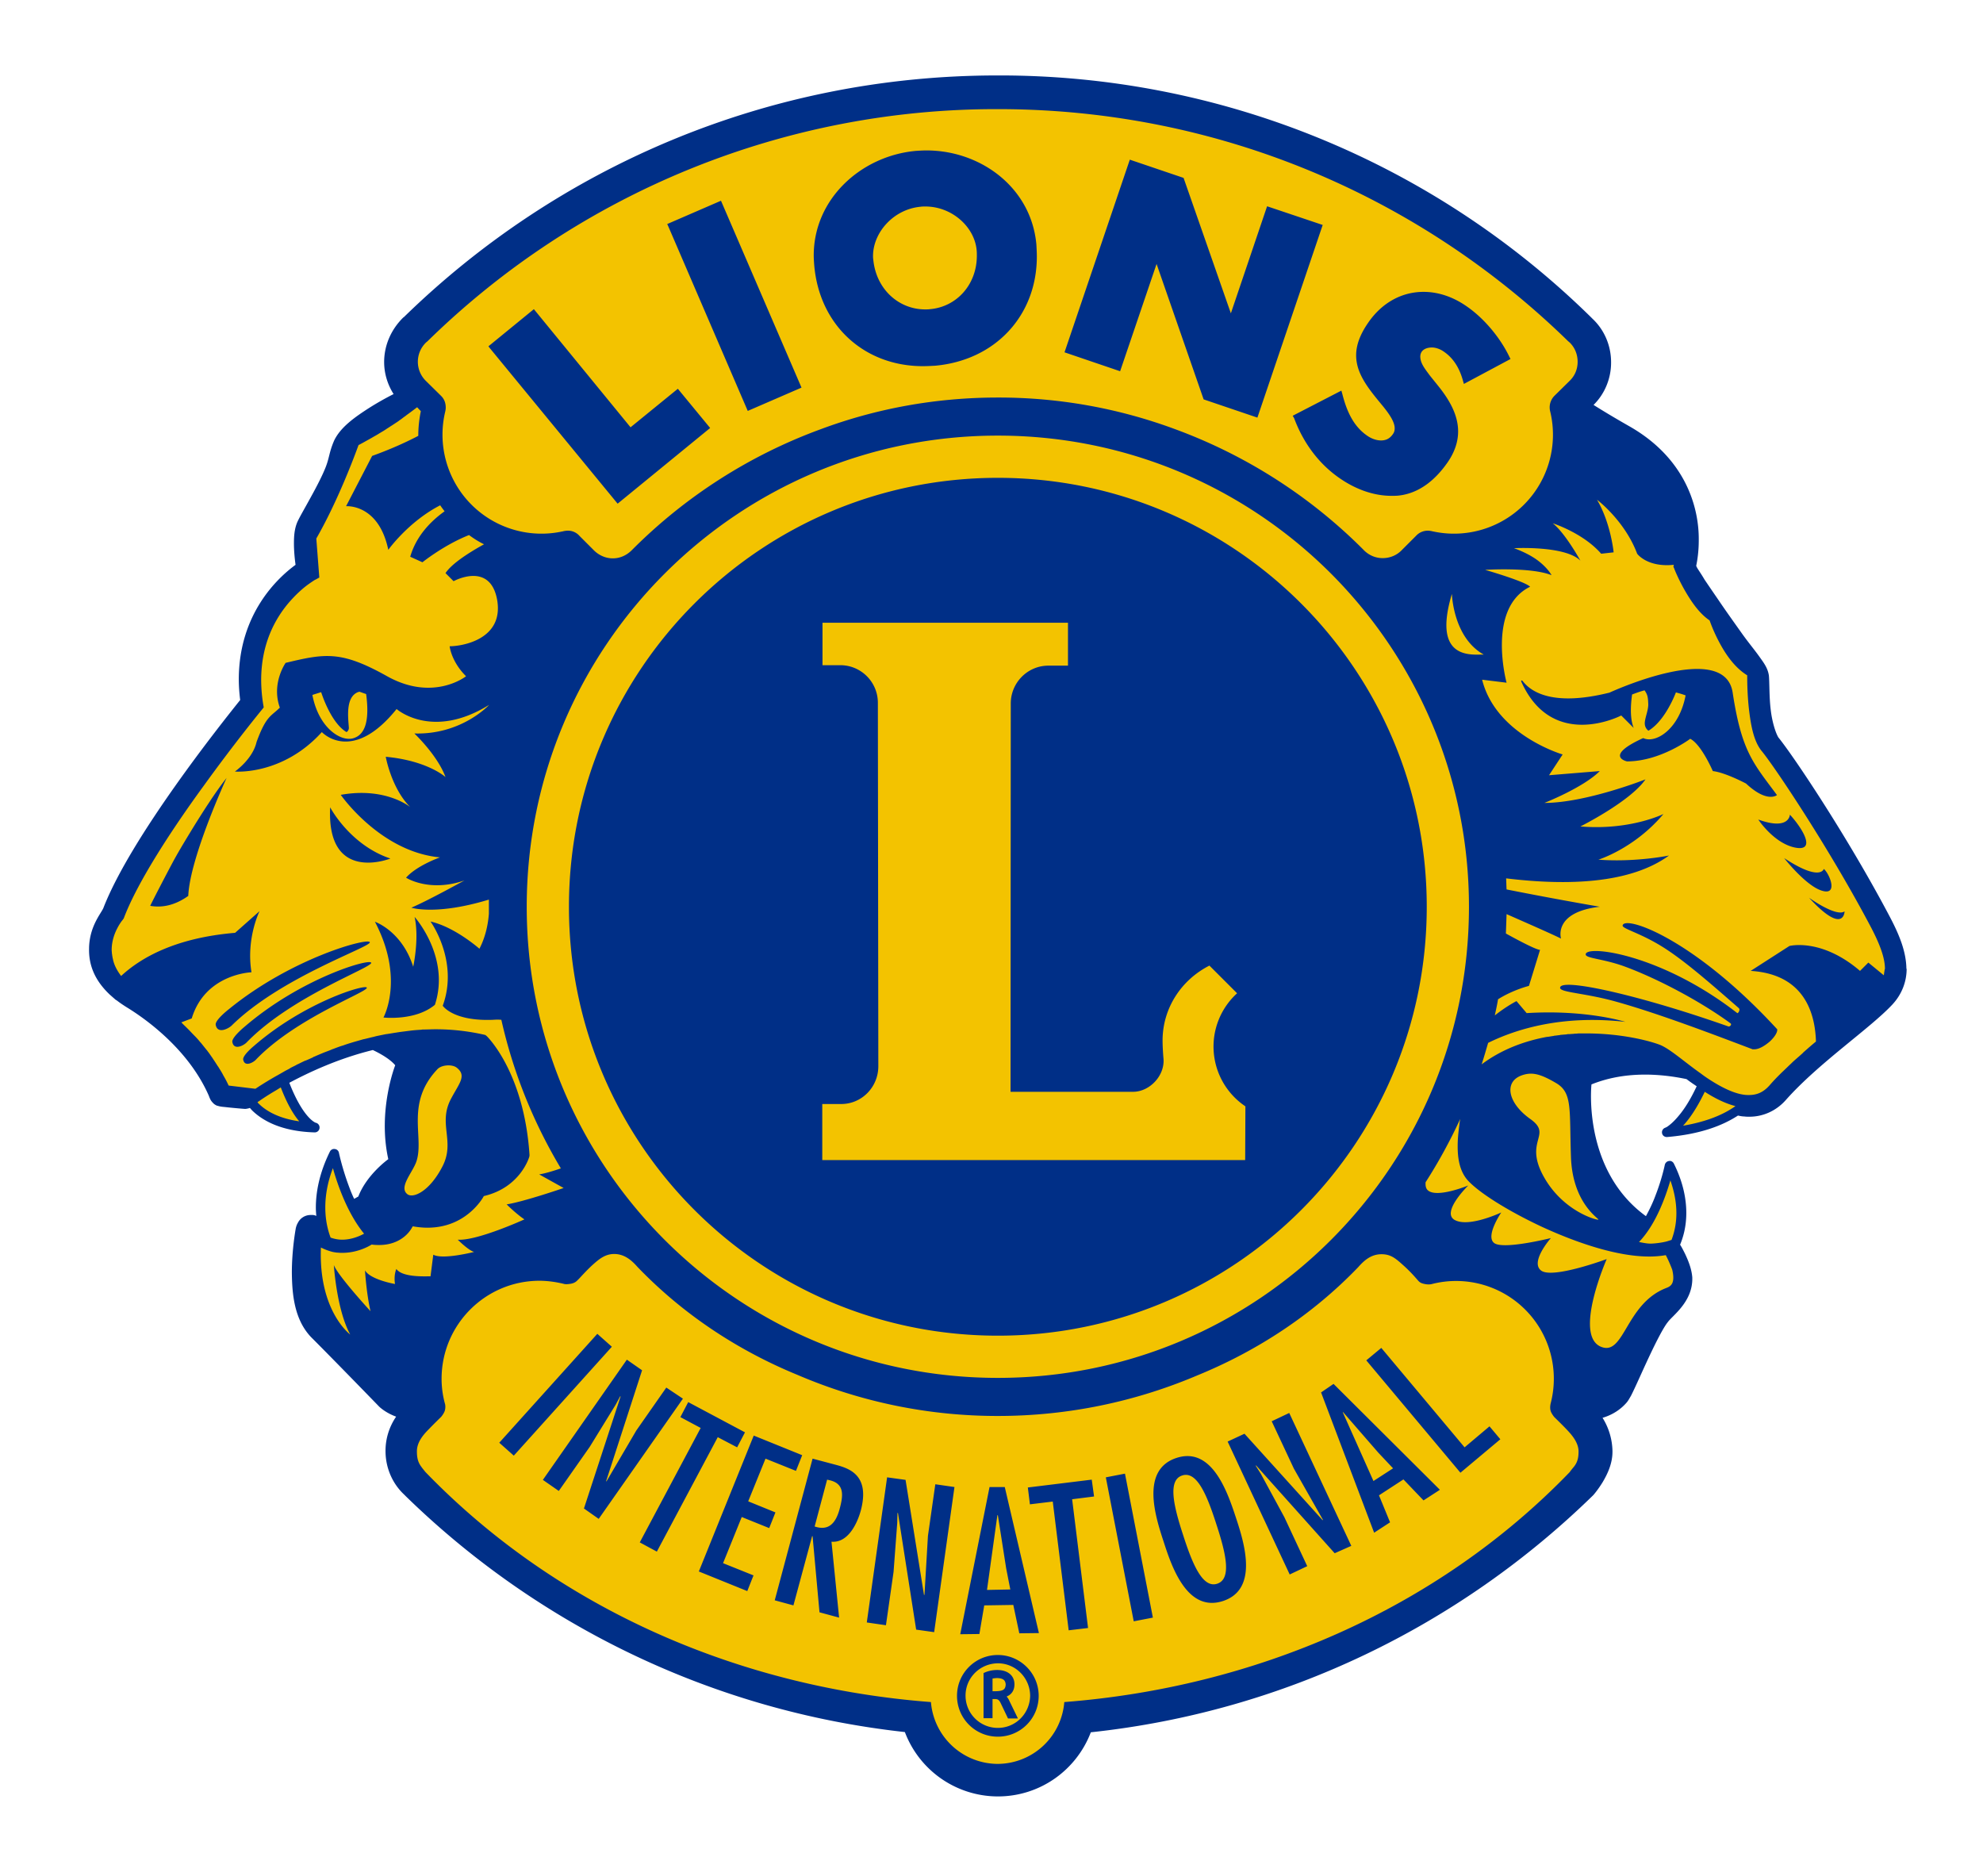
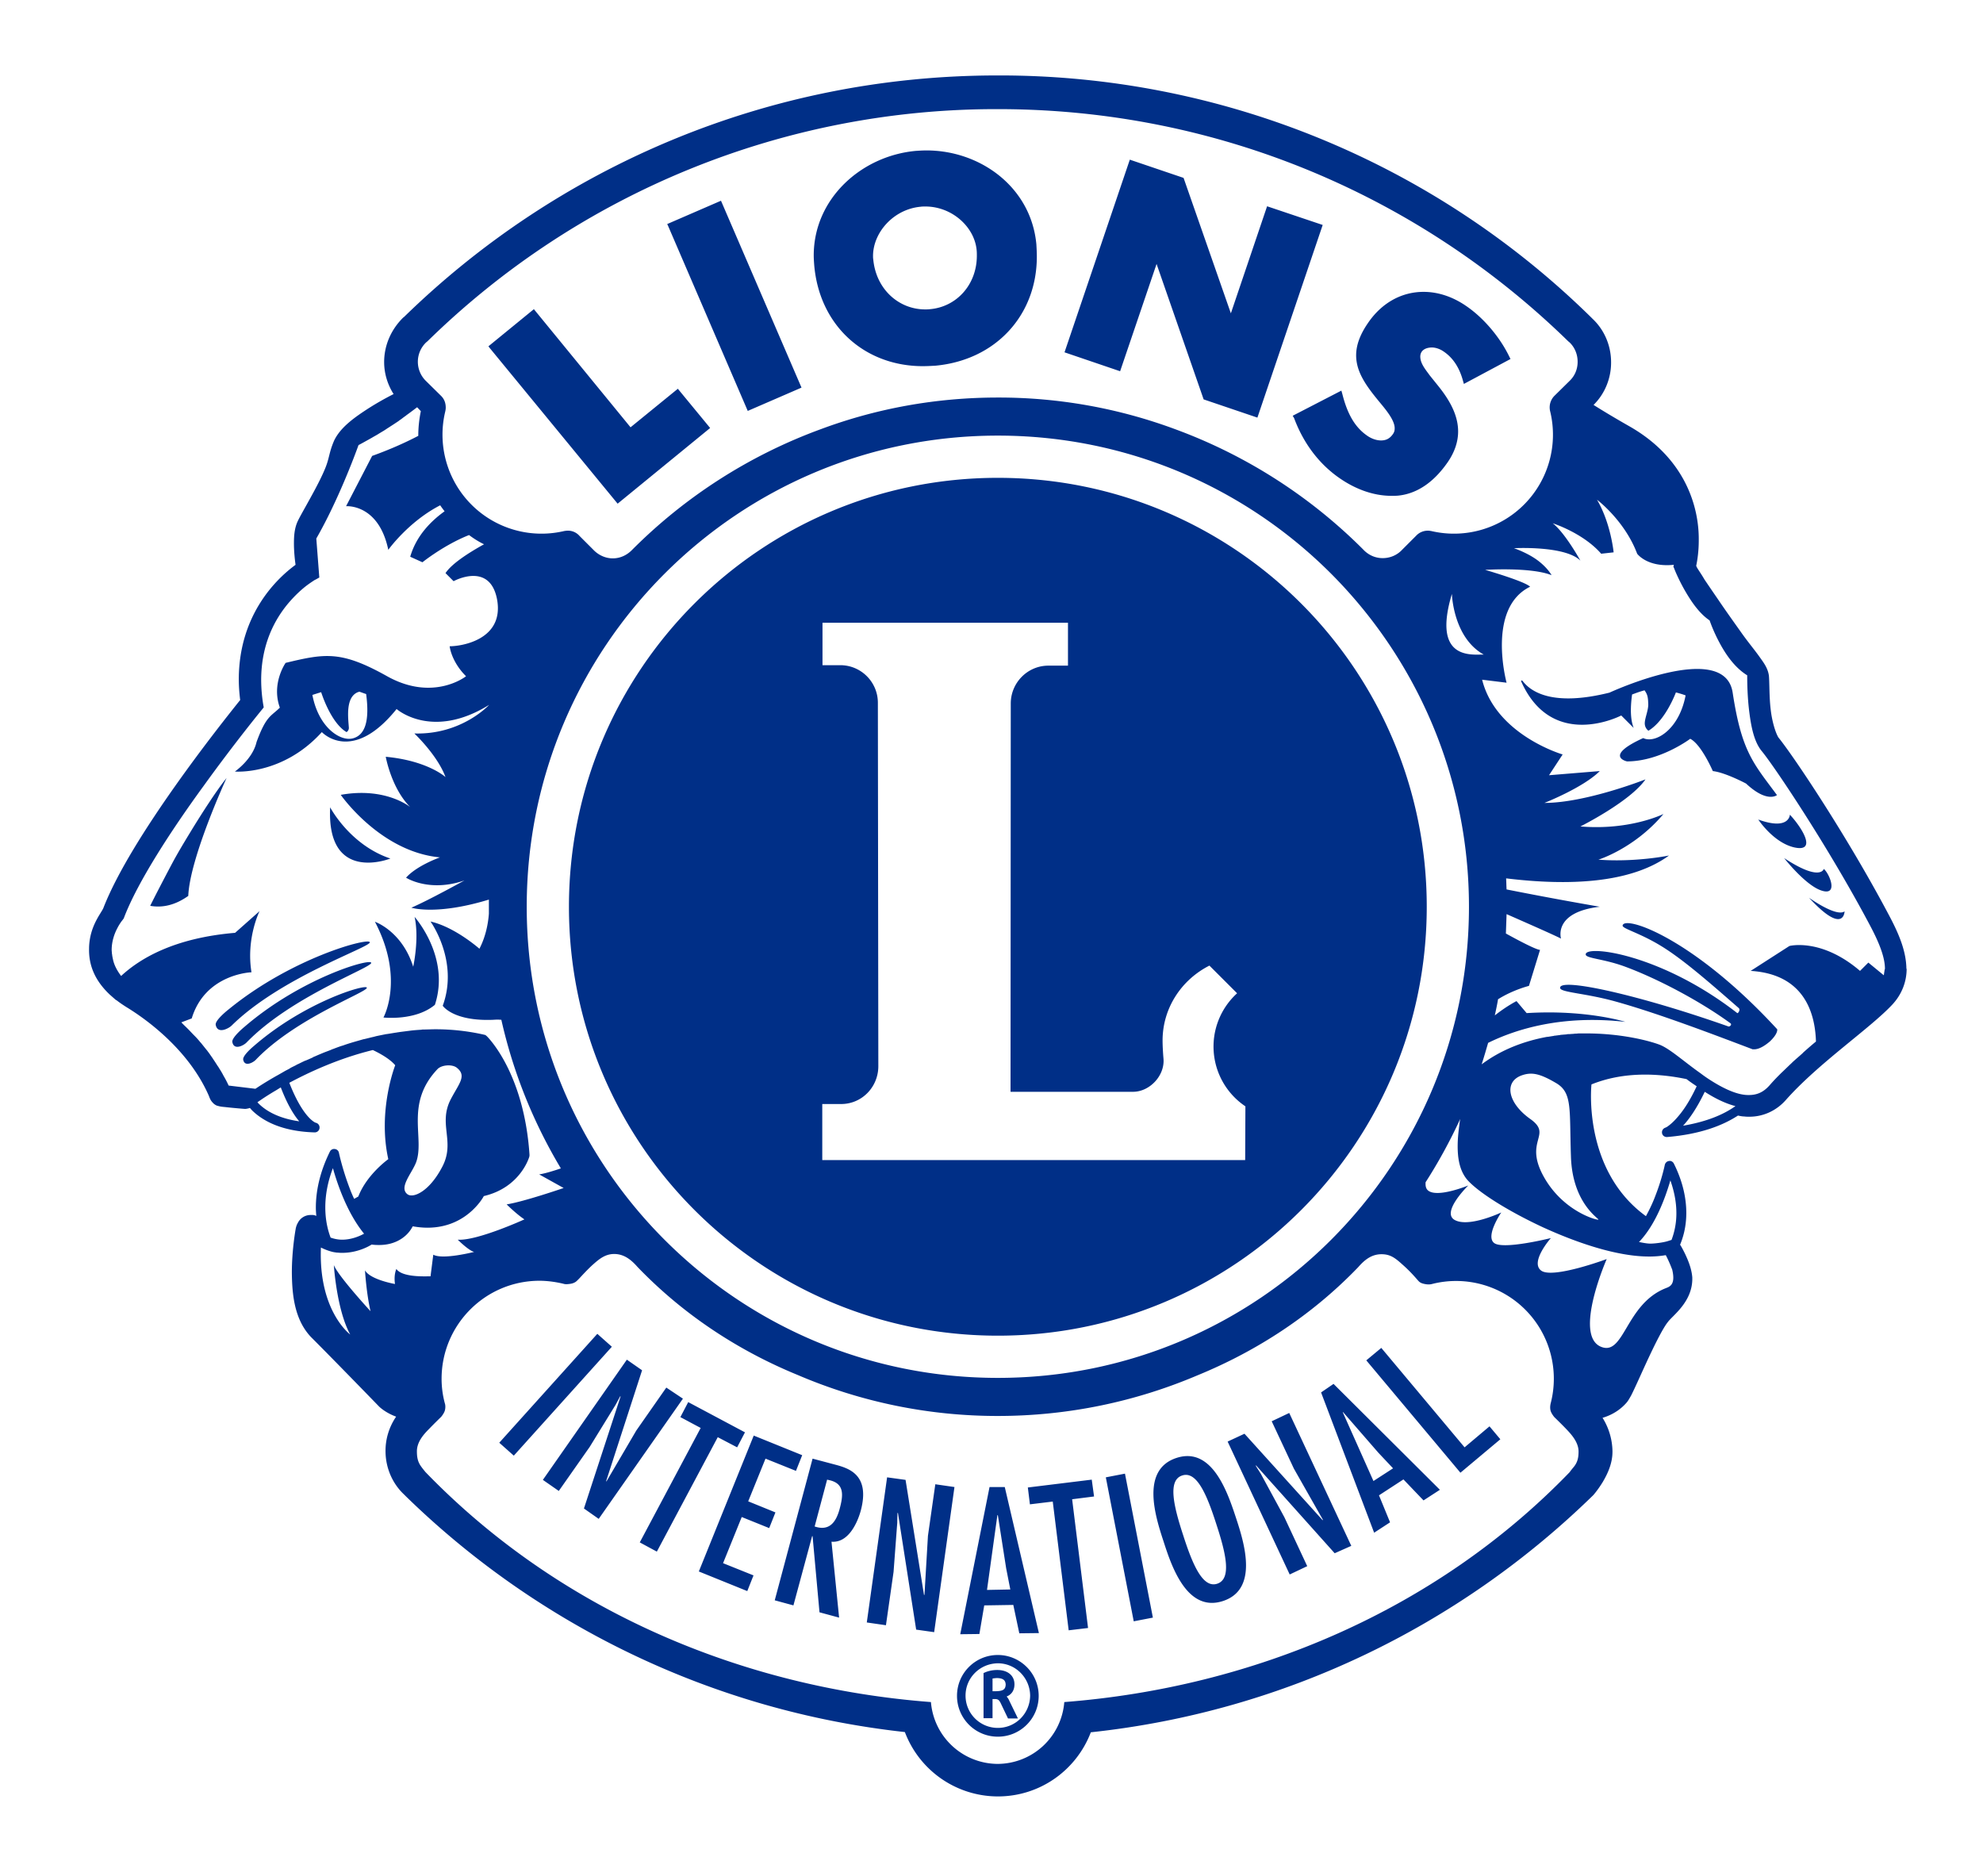
<svg xmlns="http://www.w3.org/2000/svg" data-bbox="3.86 3.27 78.78 74.59" viewBox="0 0 85.95 81.32" data-type="color">
  <g>
-     <path d="M82.43 41.98c-.01-.63-.24-1.25-.58-1.93l-.09-.17-.09-.18c-1.77-3.34-4.08-6.81-4.75-7.63l-.01-.01-.01-.01c-.14-.25-.29-.72-.35-1.27-.07-.58-.05-1.17-.08-1.49-.04-.27-.18-.46-.38-.74-.2-.27-.45-.58-.71-.94-.37-.52-.77-1.09-1.09-1.54-.16-.22-.3-.43-.4-.58-.11-.16-.16-.24-.19-.28-.14-.25-.28-.44-.34-.57-.01-.02-.02-.04-.02-.06l-.02-.06.01-.06c.05-.22.1-.6.1-1.07v-.06c0-1.3-.52-3.35-2.9-4.7a50.2 50.2 0 0 1-1.57-.94l-.21-.13.18-.17c.44-.43.7-1.05.7-1.68v-.03c0-.68-.28-1.3-.73-1.74l-.09-.08A36.42 36.42 0 0 0 43.27 3.47h.01-.05c-9.95 0-18.99 3.97-25.59 10.42l-.02.02a2.42 2.42 0 0 0-.76 1.76v.06c.01.45.14.88.38 1.25l.12.18-.19.1c-.29.15-.67.36-1.05.59-.62.39-1.21.82-1.45 1.34-.2.46-.19.67-.35 1.1-.15.39-.42.91-.67 1.37-.25.46-.48.86-.57 1.05-.11.25-.13.55-.14.86 0 .34.04.69.07.91l.02.12-.1.07c-.75.55-2.37 2.05-2.38 4.79 0 .28.02.58.05.88l.01.08-.05.06c-.89 1.1-4.71 5.94-5.88 8.93-.07.18-.21.34-.35.63-.14.28-.26.64-.27 1.1v.08c0 .57.19 1.16.84 1.77l.23.21.04.03c.04.02.05.04.11.08s.16.11.3.2c.88.54 2.74 1.88 3.65 3.93v.02c.01.02.02.05.03.07.05.09.04.11.13.2.08.05.03.02.1.05.08.02.15.03.26.04.3.04.72.07.82.08h.05l.12-.03.13-.05.09.1c.03.04.06.07.09.1.43.42 1.2.86 2.57.89.01 0 .01-.01.01-.01l-.01-.01-.22-.12c-.24-.18-.64-.64-1.07-1.74l-.06-.16.15-.08c.89-.48 2.17-1.07 3.67-1.44l.07-.02.06.03c.41.2.8.43 1.04.71l.07.09-.04.11s-.11.27-.22.73c-.11.46-.22 1.1-.22 1.82 0 .44.04.92.15 1.4l.03.13-.11.08-.14.11c-.09.07-.21.18-.34.32-.27.27-.58.66-.75 1.11l-.03.07-.06.03c-.06.03-.12.07-.18.1l-.19.11-.09-.2c-.08-.17-.15-.34-.21-.51-.25-.66-.4-1.24-.44-1.45l-.02-.08-.01-.01s-.01 0-.01.01c-.45.91-.59 1.7-.59 2.34 0 .12.01.23.02.34l.03.32-.29-.12a.401.401 0 0 0-.15-.03c-.03 0-.06 0-.1.01-.15.02-.26.15-.3.23-.05.1-.06.15-.07.17v.02c0 .01 0 .02-.01.03 0 .03-.01.06-.02.11a11.573 11.573 0 0 0-.15 1.73c.01.91.1 1.95.77 2.65 1.03 1.03 2.82 2.88 2.94 3l.02.02c.03.02.26.24.67.39l.24.09-.14.21c-.27.39-.42.87-.42 1.36v.01h-.01l.01.01c0 .68.28 1.3.74 1.74l.09.08a36.533 36.533 0 0 0 21.52 10.17l.12.01.03.07a4.125 4.125 0 0 0 3.85 2.66c1.76 0 3.25-1.1 3.84-2.65l.04-.11.12-.01c8.38-.9 15.93-4.62 21.64-10.2l.02-.02c.01-.01.19-.22.39-.54.19-.33.39-.75.4-1.21v-.02c-.01-.48-.15-.94-.4-1.34l-.14-.22.25-.07c.47-.14.78-.39.96-.61.06-.07.09-.13.15-.24.18-.35.47-1.01.77-1.67.3-.65.63-1.29.84-1.55.26-.33 1-.85 1.02-1.72v-.08c-.03-.35-.16-.67-.29-.95-.06-.13-.13-.25-.17-.33-.01-.02-.03-.04-.04-.06l-.05-.09.04-.09c.11-.27.25-.71.25-1.3 0-.56-.13-1.26-.52-2.05l-.01-.01s-.01 0-.01.01v.03c0 .02-.01.05-.02.08-.02.07-.04.17-.07.29-.07.24-.17.58-.31.94-.12.31-.26.63-.43.94l-.13.19-.18-.13c-2.2-1.61-2.45-4.22-2.45-5.34 0-.34.02-.54.02-.55l.01-.12.11-.04c.8-.32 1.62-.44 2.4-.44.65 0 1.28.08 1.83.2l.04.01.04.03c.09.07.19.14.28.21.05.03.1.07.15.1l.14.09-.07.15c-.29.61-.57 1.04-.81 1.33-.2.24-.37.38-.49.47-.06.04-.11.07-.14.09-.02.01-.03.01-.04.02l-.02.01v.01h-.01.02l.01.01c1.41-.12 2.35-.49 2.98-.9l.07-.05.08.02c.08.02.17.03.25.04.06 0 .12.01.17.01h.03c.51 0 1.04-.21 1.43-.67 1.45-1.63 3.68-3.14 4.61-4.13.33-.36.52-.79.56-1.23h-.01l.03-.22z" fill="#f3c300" data-color="1" />
    <path d="M79.05 37.66s-.14.57-1.72-.47c0 0 .96 1.23 1.66 1.42.69.2.31-.74.06-.95zm-1.47-2.35s-.02.7-1.37.21c0 0 .66 1.01 1.57 1.21.98.21.34-.84-.2-1.42zm-.56-.85c-1.02-1.38-1.53-1.87-1.92-4.44-.35-2.31-5.34 0-5.34 0-2.45.61-3.4-.03-3.76-.5 0-.01-.11-.08-.05.05 1.36 2.99 4.32 1.44 4.32 1.44l.54.54c-.13-.32-.16-.79-.07-1.45.11-.04.31-.12.54-.18.13.18.15.3.16.57.02.27-.15.63-.15.86 0 .22.16.32.16.32.57-.34.99-1.15 1.19-1.66.15.04.29.08.42.13-.27 1.42-1.22 2.04-1.76 1.88-.03-.01-.05-.02-.08-.03-1.73.79-.7 1.01-.7 1.01 1.44 0 2.74-.98 2.74-.98.48.24.98 1.4.98 1.4.54.06 1.44.54 1.44.54.92.86 1.34.5 1.34.5zm-60.99 6.38c-.04-.22-3.38.67-6.11 2.9 0 0-.61.47-.57.68.08.42.57.15.69.03 2.13-2.1 6.03-3.4 5.99-3.61zM55.12 61.6l.96 2.05 1.26 2.22-.01.02-3.39-3.75-.73.34 2.69 5.76.76-.36-.99-2.12-1.02-1.88-.22-.35.01-.02 3.41 3.81.72-.32-2.69-5.76-.76.36zM8.26 36.05c-.31.51-.57.94-.83 1.43-.28.53-.73 1.39-.92 1.78.5.09 1.06-.01 1.65-.43.07-1.66 1.66-5.11 1.66-5.11-.46.57-1.14 1.64-1.56 2.33-.01 0-.01 0 0 0zm2.75 9.28s-.49.4-.47.59c.06.35.45.12.55.01 1.72-1.8 4.84-2.93 4.81-3.12-.02-.18-2.69.61-4.89 2.52zm21.4-27.52 2.33-1.01-3.49-8.1-2.33 1.01.05.11 3.44 7.99zm17.72-6.37 2.04 5.87 2.33.79 2.83-8.35-2.41-.81-1.57 4.64-2.05-5.87-2.33-.79-2.83 8.35 2.41.82 1.58-4.65zM40 15.87c.18 0 .36-.01.54-.02 2.61-.24 4.4-2.18 4.4-4.73 0-.17-.01-.35-.02-.53-.23-2.48-2.43-4.07-4.76-4.07-.16 0-.32.01-.47.02-2.37.22-4.42 2.08-4.42 4.53 0 .14.01.27.02.41.22 2.63 2.18 4.39 4.71 4.39zm-.1-6.91c.07-.01.14-.01.21-.01 1.14 0 2.12.87 2.22 1.88.01.09.01.17.01.25 0 1.26-.88 2.22-2.03 2.32-.07.01-.14.01-.21.01-1.14 0-2.13-.87-2.25-2.17-.01-.05-.01-.11-.01-.16.01-1.01.89-2.01 2.06-2.12zm16.19 9.16c.39 1.05 1.05 1.97 1.98 2.61.65.45 1.43.76 2.24.76.1 0 .2 0 .3-.01.95-.1 1.65-.74 2.14-1.45.31-.45.45-.9.45-1.33 0-.71-.37-1.36-.86-1.97l-.37-.46c-.13-.18-.27-.35-.35-.54a.737.737 0 0 1-.06-.27c0-.25.19-.39.49-.4.17 0 .36.06.53.18.44.3.69.75.83 1.26l.04.14 2.02-1.08-.05-.1c-.4-.83-1.1-1.67-1.86-2.19-.59-.41-1.23-.62-1.86-.62-.92 0-1.79.45-2.4 1.34-.36.52-.52.98-.52 1.41 0 .75.47 1.37 1.05 2.07.23.28.63.75.62 1.1 0 .09-.02.17-.08.25-.14.2-.31.27-.51.27s-.43-.08-.62-.22c-.6-.42-.88-1.09-1.06-1.8l-.04-.14-2.11 1.09.06.1zm-29.32 3.71 4.01-3.28-1.4-1.7-2.05 1.67-4.19-5.12-1.97 1.61.07.09 5.53 6.73zm51.64 17.08c1.52 1.65 1.54.59 1.54.59-.36.26-1.54-.59-1.54-.59zm4.22 3.08c-.01-.74-.3-1.45-.69-2.2-1.79-3.41-4.17-6.98-4.86-7.83-.12-.2-.27-.67-.33-1.19-.07-.57-.05-1.14-.08-1.49-.05-.33-.22-.55-.42-.83-.2-.28-.45-.58-.71-.94-.37-.52-.77-1.08-1.08-1.54-.31-.45-.56-.82-.58-.85-.15-.26-.3-.46-.34-.55-.01-.02-.02-.04-.02-.05.05-.24.11-.62.11-1.1v-.03c.01-1.35-.53-3.5-3-4.91-.58-.33-1.1-.64-1.56-.93.48-.47.76-1.14.76-1.83v-.02c0-.73-.3-1.41-.8-1.88l-.08-.08A36.549 36.549 0 0 0 43.27 3.27h-.04c-10.01 0-19.09 4-25.72 10.47l-.03.02c-.51.5-.82 1.17-.83 1.9v.03c0 .5.15.98.41 1.39-.3.15-.68.36-1.06.6-.62.4-1.24.83-1.52 1.42-.21.49-.2.71-.35 1.11-.14.37-.41.89-.66 1.34-.25.46-.48.85-.58 1.07-.13.3-.15.62-.15.93 0 .36.04.71.07.93-.78.57-2.45 2.12-2.46 4.95 0 .29.02.59.06.91-.89 1.11-4.72 5.93-5.92 8.99-.07.22-.62.79-.63 1.78v.02c-.01.63.19 1.31.9 1.98l.25.22.05.03c.03.02.12.1.42.29.87.53 2.7 1.85 3.57 3.84.01.02.02.06.04.1.03.07.06.14.19.26.1.07.12.07.16.08.1.03.18.04.3.05.34.04.84.08.85.08h.07c.06-.01.12-.02.17-.04.03.03.06.07.1.11.47.46 1.3.91 2.71.95.11 0 .2-.08.21-.19a.21.21 0 0 0-.17-.23c-.06-.02-.57-.27-1.14-1.73.88-.47 2.15-1.06 3.62-1.42.4.19.77.42.97.66 0 0-.77 1.95-.3 4.07 0 0-.93.66-1.3 1.62-.06.03-.12.07-.18.1a5.32 5.32 0 0 1-.21-.5c-.31-.82-.45-1.5-.45-1.5a.202.202 0 0 0-.18-.16.201.201 0 0 0-.21.11c-.46.93-.61 1.76-.61 2.43 0 .13.01.25.02.36a.431.431 0 0 0-.23-.04.615.615 0 0 0-.57.34c-.07.12-.08.21-.09.23v.01s-.17.9-.17 1.92c.01.92.1 2.02.83 2.79 1.06 1.06 2.94 3 2.94 3l.02.02c.03.03.29.27.73.43-.29.42-.46.94-.46 1.47v.02c0 .73.3 1.41.8 1.88l.08.08c5.7 5.56 13.25 9.3 21.63 10.22a4.317 4.317 0 0 0 4.03 2.79c1.84 0 3.41-1.15 4.03-2.78 8.43-.9 16.01-4.65 21.76-10.26l.02-.02c.01-.01.21-.24.41-.57.2-.34.42-.79.42-1.31v-.03c-.01-.51-.16-1.01-.43-1.44.51-.15.85-.43 1.06-.68.07-.09.11-.17.17-.27.19-.37.47-1.02.78-1.68.3-.64.63-1.29.82-1.52.2-.28 1.04-.85 1.06-1.84v-.09c-.03-.39-.18-.74-.31-1.02-.07-.14-.13-.26-.18-.34a.311.311 0 0 0-.04-.06c.12-.29.27-.75.27-1.38 0-.59-.13-1.32-.54-2.14-.04-.08-.13-.13-.21-.11-.09.01-.16.08-.18.16 0 0-.12.6-.4 1.32-.11.3-.26.62-.42.91C68.57 50.7 68.98 47 68.98 47c1.41-.57 2.92-.48 4.12-.23.09.07.19.14.29.21.05.03.1.07.15.1-.28.6-.55 1.01-.78 1.28-.19.23-.34.36-.45.44-.05.04-.09.06-.12.07-.01.01-.02.01-.02.01a.21.21 0 0 0-.13.24c.02.1.11.16.2.16h.02c1.44-.12 2.41-.5 3.07-.93.09.02.19.04.28.04.06.01.13.01.19.01h.03c.57 0 1.15-.24 1.58-.73 1.42-1.6 3.65-3.1 4.61-4.13.41-.44.62-.99.62-1.55h-.01zM18.47 14.84l.06-.05a35.21 35.21 0 0 1 24.7-10.06h.03c9.61 0 18.33 3.83 24.71 10.06l.06.05c.22.21.35.51.35.84 0 .32-.12.61-.35.83l-.66.65a.71.71 0 0 0-.18.67 4.29 4.29 0 0 1-5.09 5.2h-.01l-.03-.01c-.06-.01-.11-.02-.17-.02-.2 0-.38.08-.51.22l-.01.01-.59.59c-.21.23-.51.37-.85.37-.33 0-.63-.14-.85-.38a22.458 22.458 0 0 0-8.15-5.21 21.97 21.97 0 0 0-7.68-1.37c-2.7 0-5.28.48-7.67 1.37a22.43 22.43 0 0 0-8.17 5.22c-.22.23-.51.38-.85.38-.33 0-.63-.15-.84-.37l-.59-.59-.01-.01a.661.661 0 0 0-.51-.23c-.06 0-.12.01-.18.02l-.03.01h-.01a4.29 4.29 0 0 1-5.09-5.2c.01-.05.02-.1.02-.16 0-.2-.06-.37-.2-.51l-.66-.65a1.162 1.162 0 0 1 .01-1.67zm44.46 10.9s.05 1.89 1.38 2.63c-.5-.01-2.25.27-1.38-2.63zm.74 13.56c0 5.64-2.28 10.74-5.98 14.44-3.7 3.7-8.8 5.98-14.44 5.98-5.64 0-10.74-2.28-14.44-5.98-3.7-3.7-5.98-8.8-5.98-14.44 0-5.64 2.28-10.74 5.98-14.44 3.7-3.7 8.8-5.98 14.44-5.98 5.64 0 10.74 2.28 14.44 5.98 3.69 3.7 5.98 8.8 5.98 14.44zm-50.7 9.3c-.91-.13-1.45-.46-1.76-.77-.03-.03-.03-.03-.05-.06l.12-.08s.21-.15.61-.39c.09-.05.18-.11.28-.17.28.73.56 1.19.8 1.47zm1.46 2.03c.2.72.63 1.96 1.35 2.84-.18.1-.54.26-.95.26-.16 0-.33-.03-.5-.09-.11-.29-.23-.73-.23-1.31 0-.47.08-1.05.33-1.7zM17.18 55s-.12.24-.06.65c0 0-1.06-.18-1.3-.59 0 0 .06 1 .24 1.77 0 0-1.41-1.53-1.59-2 0 0 .12 1.94.71 3.01 0 0-1.38-1.01-1.27-3.77.16.08.32.14.47.18.07.02.15.03.22.04h.04c.07.01.14.01.2.01.6 0 1.08-.24 1.27-.36.12.02.23.02.33.02.61 0 1.02-.26 1.25-.52.09-.1.15-.2.2-.29.22.04.44.06.64.06.9 0 1.53-.37 1.93-.74.26-.24.43-.48.51-.63 1.58-.37 1.96-1.67 1.97-1.7l.01-.05v-.05c-.24-3.56-1.82-5.1-1.85-5.13l-.06-.05-.08-.02a9.51 9.51 0 0 0-2.1-.23c-.16 0-.32.01-.48.01-.04 0-.08 0-.12.01-.16.01-.31.02-.47.04l-.47.06c-.04.01-.08.01-.12.02-.15.02-.3.05-.45.07h-.01c-.15.03-.3.06-.44.09l-.11.03c-.14.03-.28.07-.42.1h-.01l-.42.12-.1.03c-.13.04-.26.08-.39.13h-.01c-.13.04-.26.09-.39.14-.03.01-.06.02-.1.04-.12.05-.24.09-.36.14-.12.05-.24.1-.35.15-.03.01-.06.02-.08.04-.11.05-.22.1-.32.14h-.01c-.11.05-.21.1-.31.15a.3.3 0 0 0-.08.04c-.09.05-.19.09-.27.14 0 0-.01 0-.01.01-.09.05-.18.09-.26.14-.02.01-.05.03-.07.04l-.21.12c-.01 0-.01.01-.02.01-.46.26-.78.47-.93.57l-1.16-.14c-.06-.13-.12-.25-.19-.37-.01-.02-.03-.05-.04-.07-.06-.12-.13-.23-.2-.34a.21.21 0 0 0-.04-.06c-.07-.11-.14-.22-.21-.32 0-.01-.01-.01-.01-.02-.08-.11-.15-.22-.23-.32-.01-.02-.03-.04-.04-.05l-.24-.3-.03-.03c-.08-.1-.16-.19-.25-.28l-.02-.02c-.09-.09-.17-.18-.26-.27l-.03-.03c-.09-.09-.18-.17-.26-.26l.45-.17c.59-1.94 2.59-2 2.59-2-.24-1.47.35-2.65.35-2.65l-1.06.94c-2.62.22-4.11 1.1-4.94 1.87-.19-.25-.3-.48-.35-.7 0-.02-.01-.04-.01-.05-.01-.03-.01-.06-.02-.09 0-.03-.01-.05-.01-.08 0-.02-.01-.04-.01-.06 0-.05-.01-.1-.01-.15 0-.37.12-.71.25-.95.06-.12.13-.22.17-.28.05-.06.07-.09.07-.09l.03-.04.02-.05c.6-1.57 2.09-3.84 3.44-5.69 1.34-1.86 2.53-3.31 2.53-3.31l.08-.1-.02-.12a6.79 6.79 0 0 1-.09-1.06c0-1.56.59-2.64 1.19-3.35.3-.35.59-.61.82-.78.11-.08.2-.14.26-.18.06-.04.09-.05.09-.05l.16-.09-.13-1.69c.93-1.62 1.66-3.58 1.83-4.05.16-.08.31-.17.46-.25.05-.03.09-.05.14-.08.1-.06.2-.11.29-.17l.15-.09c.09-.05.17-.11.25-.16.05-.03.09-.06.14-.09.08-.05.15-.1.23-.15.04-.03.08-.05.11-.08.08-.05.15-.11.22-.16.03-.02.06-.04.08-.06.18-.13.34-.25.47-.35l.16.17c-.07.35-.11.7-.11 1.06v.01c-.61.32-1.28.61-2 .87L15 21.94s1.41-.12 1.83 1.89c0 0 .87-1.22 2.25-1.93.06.09.12.17.19.26-.6.43-1.23 1.07-1.49 1.97l.53.24s.93-.75 2.02-1.18c.2.15.42.29.65.4-.67.37-1.4.84-1.67 1.25l.35.35s1.59-.88 1.89.82c.29 1.71-1.53 2-2.06 2 0 0 .06.65.71 1.3 0 0-1.41 1.12-3.42 0-2-1.12-2.69-.99-4.4-.58 0 0-.63.89-.25 1.94-.38.38-.59.34-1.01 1.49-.17.75-.94 1.28-.94 1.28s2.06.18 3.77-1.71c0 0 1.3 1.41 3.24-1 0 0 1.53 1.36 4.01-.18 0 0-1.18 1.3-3.24 1.24 0 0 1 .94 1.35 1.89 0 0-.77-.71-2.59-.88 0 0 .24 1.36 1.06 2.18 0 0-1.06-.88-3.01-.53 0 0 1.71 2.47 4.3 2.71 0 0-1 .35-1.47.88 0 0 1 .65 2.53.12 0 0-1.59.88-2.3 1.18 0 0 1.06.35 3.36-.35v.61c-.03.41-.13.98-.41 1.52 0 0-1.06-.94-2.12-1.18 0 0 1.24 1.71.53 3.65 0 0 .44.68 2.18.61.14-.01.25-.01.36 0 .52 2.31 1.4 4.47 2.58 6.44-.38.13-.73.23-.94.26l1.06.59s-1.71.59-2.47.71c0 0 .41.41.77.65 0 0-2.06.94-2.89.88 0 0 .47.47.71.53 0 0-1.36.35-1.77.12l-.12.94c-.01-.02-1.19.09-1.48-.32zm1.78-8.66c.18-.19.63-.22.83-.07.45.35.12.67-.24 1.35-.58 1.09.19 1.84-.37 2.93s-1.27 1.4-1.52 1.21c-.38-.29.18-.89.37-1.37.4-1.05-.5-2.54.93-4.05zM15.51 30s.03-.01.07-.02c.12.04.22.08.29.1.16 1.2-.06 1.78-.57 1.92-.54.15-1.49-.46-1.76-1.88.12-.04.25-.08.38-.12.18.55.57 1.42 1.1 1.73 0 0 .11-.06.1-.2-.03-.42-.15-1.31.39-1.53zm52.71 33.57c-.05.06-.15.18-.18.23-5.81 6.02-13.75 9.34-21.91 9.97a2.909 2.909 0 0 1-2.89 2.68 2.916 2.916 0 0 1-2.89-2.68c-8.16-.62-16.09-3.95-21.91-9.97-.04-.05-.14-.17-.18-.23-.15-.2-.19-.4-.19-.67 0-.41.3-.74.53-.97.22-.23.52-.52.52-.52s.12-.14.16-.27c.04-.14.02-.27 0-.32-.09-.34-.14-.69-.14-1.06 0-2.34 1.89-4.24 4.23-4.25.36 0 .71.05 1.05.13.06.02.13.03.32 0 .22-.04.28-.15.34-.2.06-.06.36-.4.63-.64s.53-.45.91-.45c.42 0 .73.24 1.01.56 1.99 2.07 4.37 3.63 6.96 4.69a21.94 21.94 0 0 0 8.66 1.77c3.07 0 5.99-.63 8.65-1.76 2.59-1.06 4.98-2.62 6.97-4.69.28-.32.58-.56 1.01-.56.38 0 .59.16.91.45.33.29.55.55.63.64.08.09.12.16.33.2.14.03.25.02.32 0a4.236 4.236 0 0 1 5.14 5.18c-.01.05-.04.18 0 .32.04.13.16.27.16.27s.32.31.52.52c.2.21.53.56.53.97 0 .26-.04.46-.2.66zm4.18-12.41c.19.54.26 1.01.26 1.41a3.227 3.227 0 0 1-.21 1.17l-.19.06c-.21.06-.56.1-.72.1-.16 0-.35-.04-.5-.07.73-.76 1.15-1.95 1.36-2.67zm-.92 3.3c.25 0 .49-.02.72-.06.07.13.17.34.28.63.16.68-.13.74-.3.81-1.73.7-1.78 2.95-2.79 2.53-1.2-.5.25-3.8.25-3.8s-2.34.87-2.84.5.42-1.41.42-1.41-2.04.51-2.45.22c-.41-.29.3-1.33.3-1.33s-1.39.66-2.01.33c-.62-.33.58-1.5.58-1.5s-1.33.55-1.74.22c-.1-.08-.12-.21-.11-.36.56-.87 1.06-1.79 1.5-2.74v.01c-.02.09-.03.18-.04.27-.04.3-.07.6-.07.9 0 .55.09 1.08.43 1.47.5.55 1.76 1.34 3.26 2.04 1.51.69 3.23 1.27 4.61 1.27zm-2.2-1.6c-.04.04-1.55-.35-2.39-1.9-.84-1.55.42-1.76-.56-2.46-.99-.7-1.16-1.63-.35-1.9.42-.14.77-.07 1.48.35.7.42.56 1.13.63 3.17.06 2.04 1.23 2.7 1.19 2.74zm3.67-4.07c.27-.29.6-.76.94-1.47.42.27.87.5 1.33.62-.49.35-1.21.67-2.27.85zm8.72-6.65c-.01.05-.01.09-.02.13l-.67-.55-.36.36C78.94 40.64 77.56 41 77.56 41l-1.68 1.08c2.27.14 2.79 1.75 2.83 3.06l-.01.01c-.17.14-.33.28-.5.43-.02.02-.04.03-.05.05-.15.14-.31.27-.46.41l-.04.04c-.15.14-.3.29-.45.43l-.09.09c-.15.15-.29.3-.42.45-.28.31-.56.41-.89.41-.49.01-1.1-.28-1.69-.66-.14-.09-.27-.18-.4-.28-.71-.5-1.3-1.04-1.75-1.23-.49-.19-1.71-.5-3.2-.5h-.28c-.04 0-.09 0-.14.01-.05 0-.1 0-.15.01-.06 0-.12.01-.18.01-.03 0-.07 0-.1.01-.07.01-.14.01-.22.02-.02 0-.05 0-.07.01l-.24.03c-.01 0-.03 0-.04.01-.09.01-.18.03-.27.04h-.02c-.97.18-1.96.54-2.83 1.19.1-.31.19-.62.28-.93 1.22-.6 3.21-1.22 5.95-.91 0 0-1.7-.54-4.28-.38l-.44-.52s-.42.21-.94.62c.05-.23.1-.46.14-.7.65-.41 1.34-.58 1.34-.58l.48-1.56c-.15-.01-.7-.28-1.48-.71l.03-.84c1.09.48 2 .88 2.36 1.06 0 0-.36-1.14 1.68-1.38 0 0-1.88-.32-4.04-.75-.01-.16-.01-.32-.02-.48 2.71.33 5.4.22 7.06-.99 0 0-1.44.3-3.06.18 0 0 1.56-.48 2.82-1.98 0 0-1.44.72-3.6.54 0 0 2.16-1.08 2.82-2.04 0 0-2.58 1.02-4.38 1.02 0 0 1.68-.66 2.4-1.38l-2.2.18.59-.9s-2.89-.84-3.49-3.24l1.06.13s-.88-3.23 1.02-4.16c-.24-.24-1.95-.73-1.95-.73s1.98-.13 2.88.23c0 0-.16-.31-.6-.64-.44-.33-1.03-.53-1.03-.53s2.22-.12 2.88.54c0 0-.66-1.2-1.2-1.62 0 0 1.32.42 2.1 1.32l.54-.06s-.12-1.26-.72-2.28c0 0 1.2.9 1.74 2.34 0 0 .43.6 1.59.48l-.02.08.04.09c0 .01.17.44.45.93.27.47.62 1 1.08 1.31.06.17.2.54.42.95.27.51.66 1.09 1.21 1.43v.03c0 .31.01.93.09 1.56s.2 1.26.52 1.67c.57.68 3.01 4.34 4.77 7.69.37.71.59 1.3.59 1.77-.02.05-.02.1-.03.15zM43.25 20.71c-10.27 0-18.59 8.32-18.59 18.59s8.32 18.59 18.59 18.59 18.59-8.32 18.59-18.59-8.33-18.59-18.59-18.59zm10.72 29.57H35.64v-2.43h.82c.9 0 1.61-.74 1.61-1.64l-.02-15.75c0-.9-.73-1.63-1.63-1.63h-.77v-1.84h10.64v1.86h-.85c-.9 0-1.63.74-1.63 1.64l-.01 16.83h5.31c.72 0 1.38-.7 1.32-1.43-.02-.23-.04-.56-.04-.79 0-1.4.81-2.63 2.03-3.25l1.2 1.2a3.12 3.12 0 0 0 .36 4.9l-.01 2.33zm-43.38-5.77s-.55.45-.52.65c.07.39.51.14.62.02 1.93-1.99 5.43-3.24 5.4-3.45-.04-.21-3.04.66-5.5 2.78zm52.89 18.22-3.61-4.31-.65.54 4.08 4.87 1.73-1.45-.47-.56-1.08.91zm-20.59 1.72-1.27 6.38.83-.01.21-1.24 1.26-.02.26 1.23.85-.01-1.48-6.33h-.66zm.9 4.44-1.01.02.45-3.24h.02l.36 2.3.18.92zm3.53-4.76-2.77.34.09.73.99-.12.69 5.58.84-.1-.69-5.58.95-.12-.1-.73zm-4.07 7.6c-.98 0-1.77.79-1.77 1.77s.79 1.77 1.77 1.77 1.77-.79 1.77-1.77-.8-1.77-1.77-1.77zm0 3.16c-.77 0-1.4-.62-1.4-1.4 0-.77.62-1.39 1.4-1.4.77 0 1.39.63 1.4 1.4-.01.78-.63 1.4-1.4 1.4zm7.74-11.7c-1.55.51-.92 2.52-.56 3.61.35 1.09 1.02 3.1 2.58 2.59 1.55-.51.92-2.52.56-3.61-.36-1.09-1.03-3.1-2.58-2.59zm1.77 5.45c-.63.21-1.07-.83-1.48-2.11-.42-1.28-.67-2.38-.04-2.58.63-.21 1.07.83 1.48 2.11.42 1.28.67 2.37.04 2.58zM14.31 34.99c-.16 3.33 2.61 2.22 2.61 2.22-1.76-.59-2.61-2.22-2.61-2.22zm42.95 25.36 2.3 6.08.69-.45-.48-1.17 1.06-.69.87.91.71-.46-4.61-4.59-.54.37zm.95.85 1.53 1.76.64.68-.85.55-1.33-2.98.01-.01zm-10.28 2.83 1.21 6.24.83-.16-1.21-6.24-.83.16zm-4.3 9.5c.2-.08.34-.25.34-.53 0-.37-.28-.62-.75-.62-.19 0-.39.04-.56.12l-.03.01v1.96h.39v-.83h.11c.13 0 .18.05.24.17l.32.67h.43l-.37-.76a.615.615 0 0 0-.12-.19zm-.45-.23h-.16v-.55c.06-.01.13-.02.21-.02.27.01.35.11.36.28-.01.22-.12.28-.41.29zm27.15-33.19c-.03.14.73.31 1.7.91.94.58 2.06 1.56 3.32 2.66.11.08-.02.25-.05.23-3.33-2.59-6.6-2.97-6.57-2.54.01.17.76.18 1.69.52 1.36.5 3.21 1.46 4.57 2.45.1.06-.01.16-.07.15-3.85-1.36-7.34-2.14-7.3-1.67.02.2 1.11.22 2.45.6 1.86.52 4.29 1.45 5.9 2.06.05-.01.27.06.74-.34.37-.35.32-.53.32-.53-3.63-3.95-6.61-4.95-6.7-4.5zm-44.44 17.7-4.25 4.72.63.56 4.25-4.72-.63-.56zm2.99 2.33L27.58 62l-1.29 2.2h-.02l1.56-4.81-.66-.46-3.64 5.21.69.48 1.34-1.91 1.12-1.82.2-.37h.02l-1.59 4.86.64.45 3.65-5.21-.72-.48zM17.91 41.9c-.49-1.55-1.66-1.95-1.66-1.95 1.3 2.47.37 4.15.37 4.15s1.38.16 2.23-.55c.68-2.07-.88-3.81-.88-3.81.21.94-.06 2.16-.06 2.16zm22.31 24.67-.15 2.55-.02.01-.8-4.99-.8-.11-.88 6.29.83.12.33-2.31.16-2.13.01-.42.02-.01.79 5.06.78.11.88-6.29-.83-.12-.32 2.24zm-4.02-3.09-.98-.26-1.64 6.14.81.22.81-3h.02l.3 3.3.85.23-.33-3.29c.71.06 1.11-.77 1.27-1.35.41-1.55-.51-1.83-1.11-1.99zm.19 1.93c-.17.62-.48.95-1.08.75l.54-2.03.13.03c.63.16.57.66.41 1.25zm-3.05.82.27-.68-1.18-.48.75-1.85 1.32.53.27-.68-2.1-.85-2.38 5.89 2.1.85.27-.68-1.32-.53.81-2 1.19.48zm-1.39-3.5.34-.65-2.46-1.31-.34.65.88.47-2.64 4.96.74.4 2.64-4.96.84.44z" fill="#002f87" data-color="2" />
  </g>
</svg>